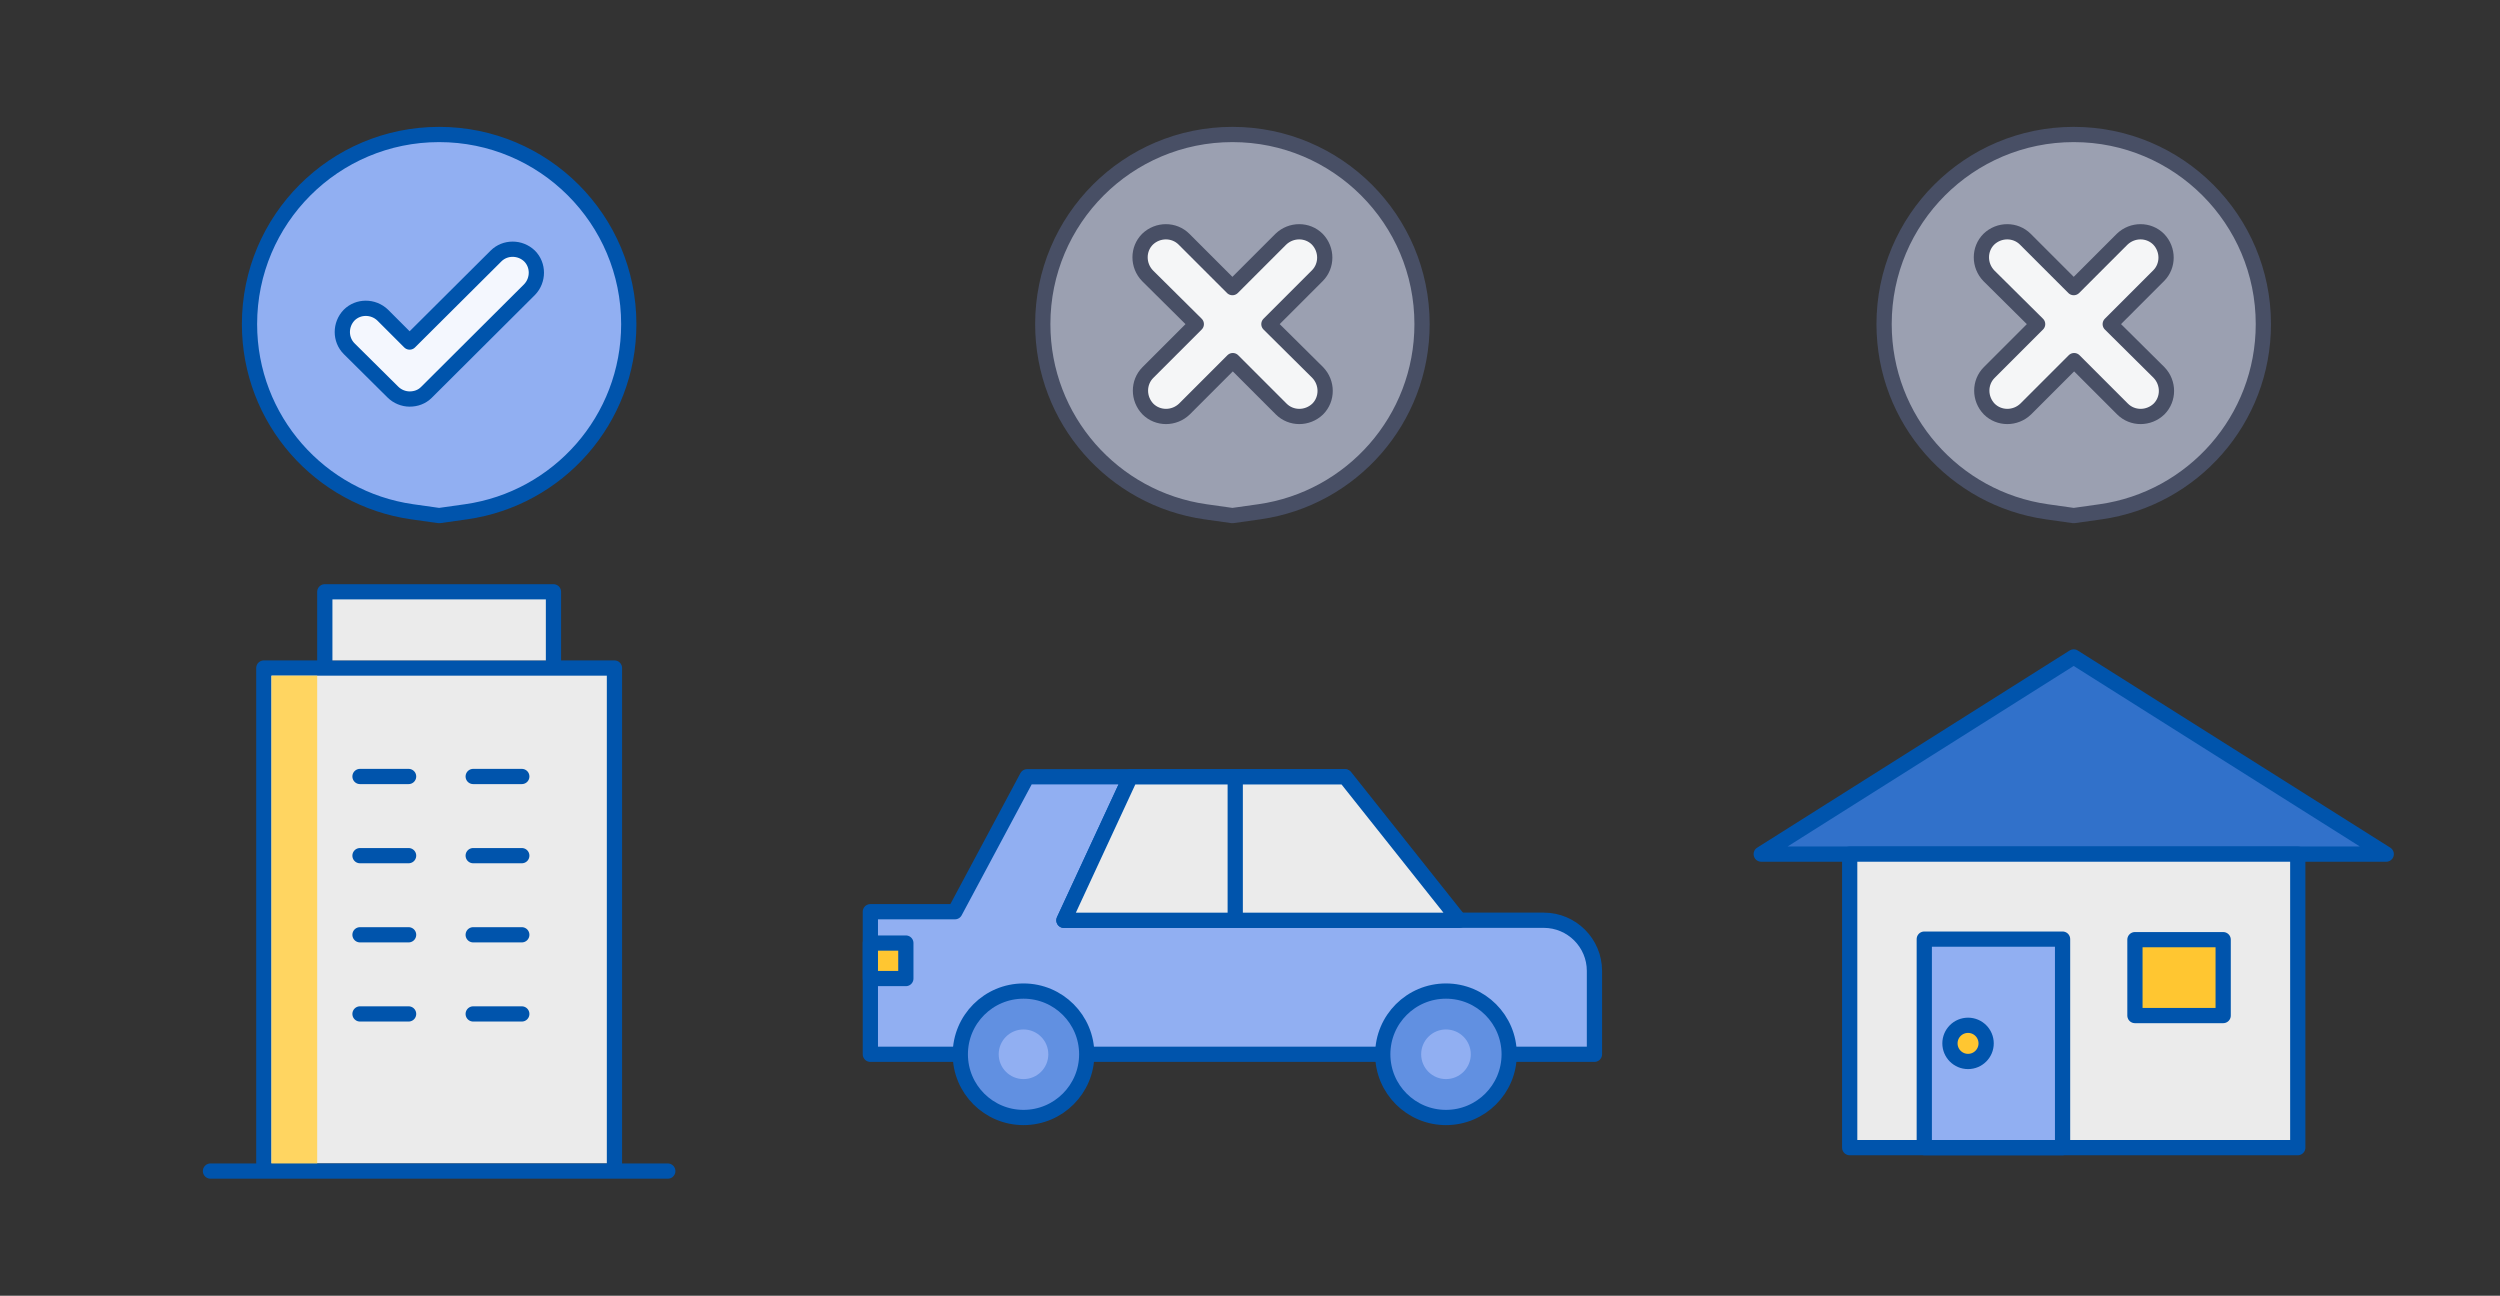
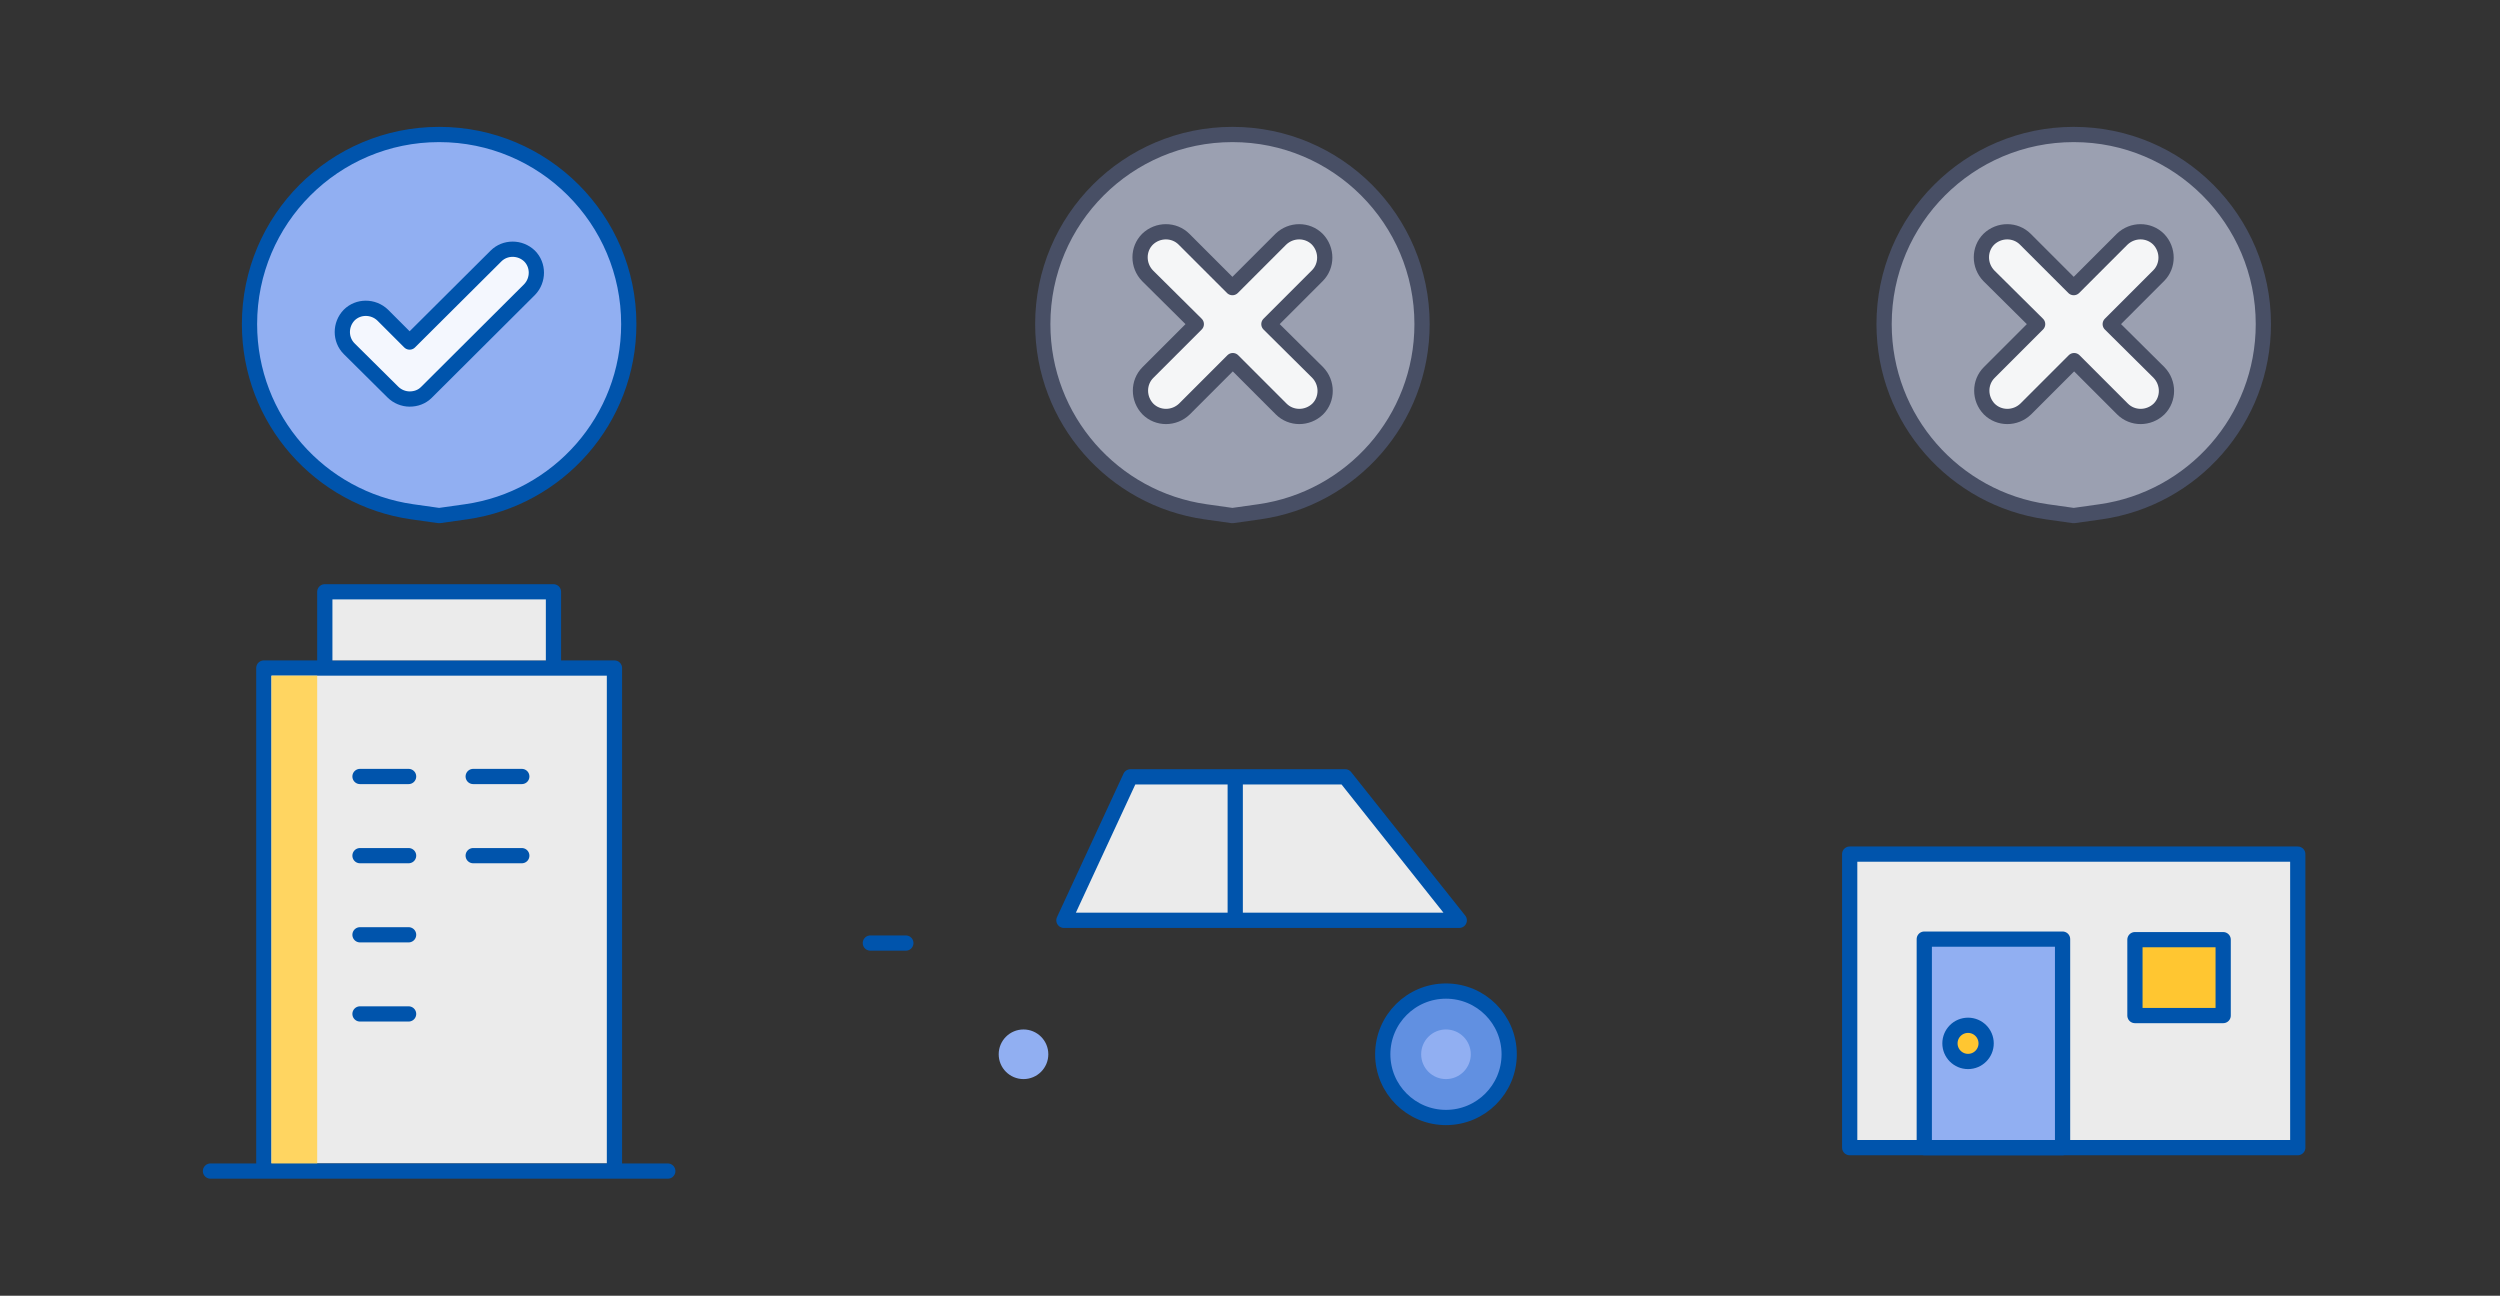
<svg xmlns="http://www.w3.org/2000/svg" width="328" height="170" viewBox="0 0 328 170" fill="none">
  <rect x="0" y="0" width="328" height="170" fill="#333333" stroke="none" />
-   <path d="M114.191 138.321H209.191V127.387C209.191 123.709 206.208 120.736 202.54 120.736H191.448L191.455 120.746H139.587L148.314 101.921H176.407L176.399 101.911H134.759L125.287 119.617H114.191V138.321Z" fill="#91AFF2" stroke="#0054AC" stroke-width="2" stroke-miterlimit="10" stroke-linecap="round" stroke-linejoin="round" />
  <path d="M139.587 120.746H191.455L176.49 101.921H148.314L139.587 120.746Z" fill="white" fill-opacity="0.9" stroke="#0054AC" stroke-width="2" stroke-miterlimit="10" stroke-linecap="round" stroke-linejoin="round" />
  <path d="M162.062 101.561V120.561" stroke="#0054AC" stroke-width="2" stroke-miterlimit="10" />
-   <path d="M134.286 146.615C138.866 146.615 142.58 142.902 142.58 138.321C142.58 133.741 138.866 130.028 134.286 130.028C129.705 130.028 125.992 133.741 125.992 138.321C125.992 142.902 129.705 146.615 134.286 146.615Z" fill="#6190E1" stroke="#0054AC" stroke-width="2" stroke-miterlimit="10" />
  <path d="M134.284 141.576C136.082 141.576 137.539 140.119 137.539 138.321C137.539 136.523 136.082 135.066 134.284 135.066C132.487 135.066 131.029 136.523 131.029 138.321C131.029 140.119 132.487 141.576 134.284 141.576Z" fill="#91AFF2" />
  <path d="M189.712 146.615C194.292 146.615 198.005 142.902 198.005 138.321C198.005 133.741 194.292 130.028 189.712 130.028C185.131 130.028 181.418 133.741 181.418 138.321C181.418 142.902 185.131 146.615 189.712 146.615Z" fill="#6190E1" stroke="#0054AC" stroke-width="2" stroke-miterlimit="10" />
  <path d="M189.712 141.576C191.51 141.576 192.967 140.119 192.967 138.321C192.967 136.523 191.51 135.066 189.712 135.066C187.914 135.066 186.457 136.523 186.457 138.321C186.457 140.119 187.914 141.576 189.712 141.576Z" fill="#91AFF2" />
-   <path d="M118.847 123.729H114.191V128.385H118.847V123.729Z" fill="#FFC631" stroke="#0054AC" stroke-width="2" stroke-miterlimit="10" stroke-linecap="round" stroke-linejoin="round" />
-   <path d="M272.068 86.191L231.073 112.06H313.073L272.068 86.191Z" fill="#3171CA" stroke="#0054AC" stroke-width="2" stroke-miterlimit="10" stroke-linecap="round" stroke-linejoin="round" />
+   <path d="M118.847 123.729H114.191H118.847V123.729Z" fill="#FFC631" stroke="#0054AC" stroke-width="2" stroke-miterlimit="10" stroke-linecap="round" stroke-linejoin="round" />
  <path d="M301.467 112.06H242.68V150.571H301.467V112.06Z" fill="white" fill-opacity="0.9" stroke="#0054AC" stroke-width="2" stroke-miterlimit="10" stroke-linecap="round" stroke-linejoin="round" />
  <path d="M270.609 123.213H252.465V150.57H270.609V123.213Z" fill="#91AFF2" stroke="#0054AC" stroke-width="2" stroke-miterlimit="10" stroke-linecap="round" stroke-linejoin="round" />
  <path d="M258.208 139.265C259.518 139.265 260.581 138.202 260.581 136.891C260.581 135.581 259.518 134.518 258.208 134.518C256.897 134.518 255.834 135.581 255.834 136.891C255.834 138.202 256.897 139.265 258.208 139.265Z" fill="#FFC631" stroke="#0054AC" stroke-width="2" stroke-miterlimit="10" stroke-linecap="round" stroke-linejoin="round" />
  <path d="M291.68 123.284H280.104V133.241H291.68V123.284Z" fill="#FFC631" stroke="#0054AC" stroke-width="2" stroke-miterlimit="10" stroke-linecap="round" stroke-linejoin="round" />
  <path d="M34.615 152.645V87.645H80.615V152.645" fill="white" fill-opacity="0.9" />
  <path d="M34.615 152.645V87.645H80.615V152.645" stroke="#0054AC" stroke-width="2" stroke-miterlimit="10" stroke-linecap="round" stroke-linejoin="round" />
  <path d="M41.615 88.645H35.615V153.645H41.615V88.645Z" fill="#FFD561" />
  <path d="M87.615 153.645H27.615" stroke="#0054AC" stroke-width="2" stroke-miterlimit="10" stroke-linecap="round" />
  <path d="M42.615 86.645V77.645H72.615V86.645" fill="white" fill-opacity="0.9" />
  <path d="M42.615 86.645V77.645H72.615V86.645" stroke="#0054AC" stroke-width="2" stroke-miterlimit="10" stroke-linecap="round" stroke-linejoin="round" />
  <path d="M53.608 101.875H47.232" stroke="#0054AC" stroke-width="2" stroke-miterlimit="10" stroke-linecap="round" />
  <path d="M68.459 101.875H62.083" stroke="#0054AC" stroke-width="2" stroke-miterlimit="10" stroke-linecap="round" />
  <path d="M53.608 112.262H47.232" stroke="#0054AC" stroke-width="2" stroke-miterlimit="10" stroke-linecap="round" />
  <path d="M68.459 112.262H62.083" stroke="#0054AC" stroke-width="2" stroke-miterlimit="10" stroke-linecap="round" />
  <path d="M53.608 122.645H47.232" stroke="#0054AC" stroke-width="2" stroke-miterlimit="10" stroke-linecap="round" />
-   <path d="M68.459 122.645H62.083" stroke="#0054AC" stroke-width="2" stroke-miterlimit="10" stroke-linecap="round" />
  <path d="M53.608 133.028H47.232" stroke="#0054AC" stroke-width="2" stroke-miterlimit="10" stroke-linecap="round" />
-   <path d="M68.459 133.028H62.083" stroke="#0054AC" stroke-width="2" stroke-miterlimit="10" stroke-linecap="round" />
  <path d="M82.495 42.525C82.495 28.784 71.357 17.645 57.615 17.645C43.874 17.645 32.735 28.784 32.735 42.525C32.735 55.069 42 65.427 54.076 67.145L57.615 67.645L61.155 67.145C73.23 65.427 82.495 55.069 82.495 42.525Z" fill="#91AFF2" stroke="#0054AC" stroke-width="2" stroke-miterlimit="10" stroke-linecap="round" stroke-linejoin="round" />
  <path d="M53.742 52.353C52.963 52.353 52.137 52.032 51.541 51.435L45.807 45.747C44.614 44.555 44.614 42.582 45.807 41.344C46.999 40.151 48.972 40.151 50.21 41.344L53.742 44.876L65.073 33.591C66.265 32.399 68.238 32.399 69.476 33.591C70.669 34.784 70.669 36.756 69.476 37.995L55.944 51.481C55.348 52.078 54.568 52.353 53.742 52.353Z" fill="white" fill-opacity="0.9" stroke="#0054AC" stroke-width="2" stroke-miterlimit="10" stroke-linejoin="round" />
  <path d="M186.572 42.525C186.572 28.784 175.433 17.645 161.692 17.645C147.95 17.645 136.812 28.784 136.812 42.525C136.812 55.069 146.076 65.427 158.152 67.145L161.692 67.645L165.231 67.145C177.307 65.427 186.572 55.069 186.572 42.525Z" fill="#9BA0B1" stroke="#484F65" stroke-width="2" stroke-miterlimit="10" stroke-linecap="round" stroke-linejoin="round" />
  <path d="M166.48 42.525L172.831 36.175C174.132 34.873 174.132 32.739 172.831 31.386C171.529 30.085 169.395 30.085 168.042 31.386L161.692 37.736L155.342 31.386C154.04 30.085 151.906 30.085 150.553 31.386C149.252 32.687 149.252 34.821 150.553 36.175L156.955 42.525L150.605 48.875C149.304 50.176 149.304 52.31 150.605 53.664C151.906 54.965 154.04 54.965 155.394 53.664L161.744 47.313L168.094 53.664C169.395 54.965 171.529 54.965 172.883 53.664C174.184 52.362 174.184 50.228 172.883 48.875L166.48 42.525Z" fill="white" fill-opacity="0.9" stroke="#484F65" stroke-width="2" stroke-miterlimit="10" stroke-linejoin="round" />
  <path d="M296.953 42.525C296.953 28.784 285.815 17.645 272.073 17.645C258.332 17.645 247.193 28.784 247.193 42.525C247.193 55.069 256.458 65.427 268.534 67.145L272.073 67.645L275.613 67.145C287.688 65.427 296.953 55.069 296.953 42.525Z" fill="#9BA0B1" stroke="#484F65" stroke-width="2" stroke-miterlimit="10" stroke-linecap="round" stroke-linejoin="round" />
  <path d="M276.862 42.525L283.212 36.175C284.514 34.873 284.514 32.739 283.212 31.386C281.911 30.085 279.777 30.085 278.424 31.386L272.074 37.736L265.724 31.386C264.422 30.085 262.288 30.085 260.935 31.386C259.634 32.687 259.634 34.821 260.935 36.175L267.337 42.525L260.987 48.875C259.686 50.176 259.686 52.31 260.987 53.664C262.288 54.965 264.422 54.965 265.776 53.664L272.126 47.313L278.476 53.664C279.777 54.965 281.911 54.965 283.264 53.664C284.566 52.362 284.566 50.228 283.264 48.875L276.862 42.525Z" fill="white" fill-opacity="0.9" stroke="#484F65" stroke-width="2" stroke-miterlimit="10" stroke-linejoin="round" />
</svg>